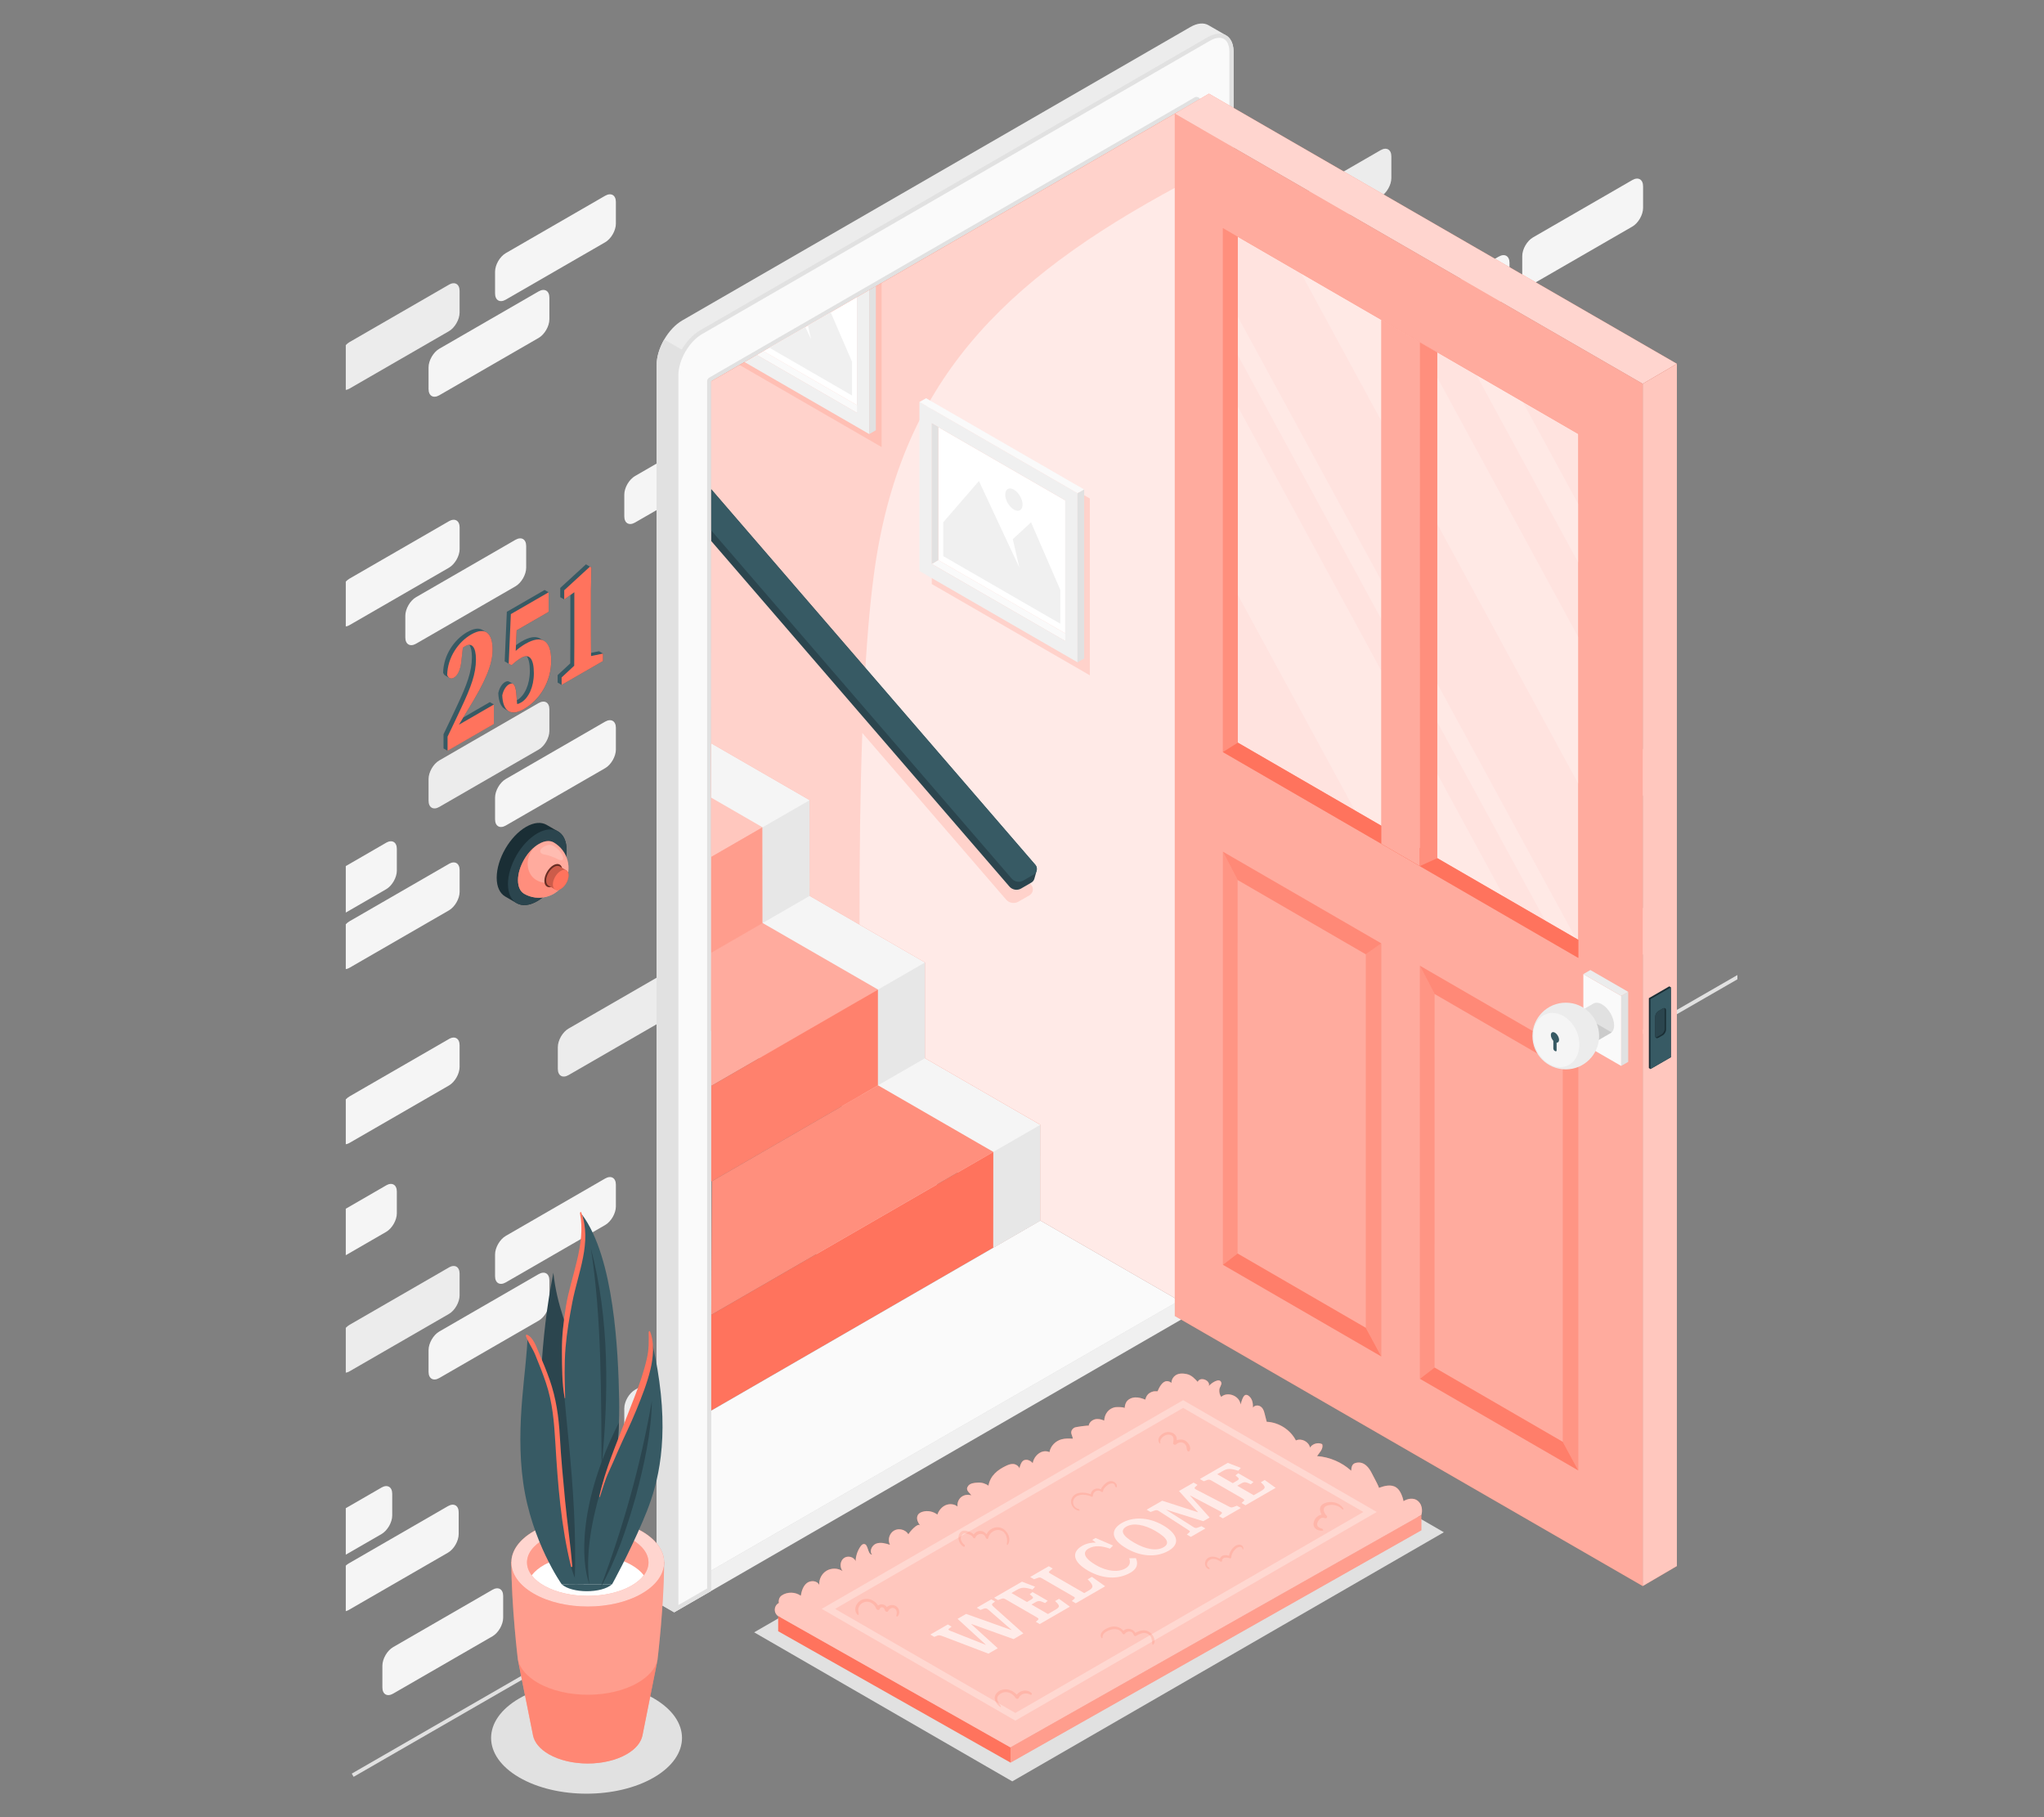
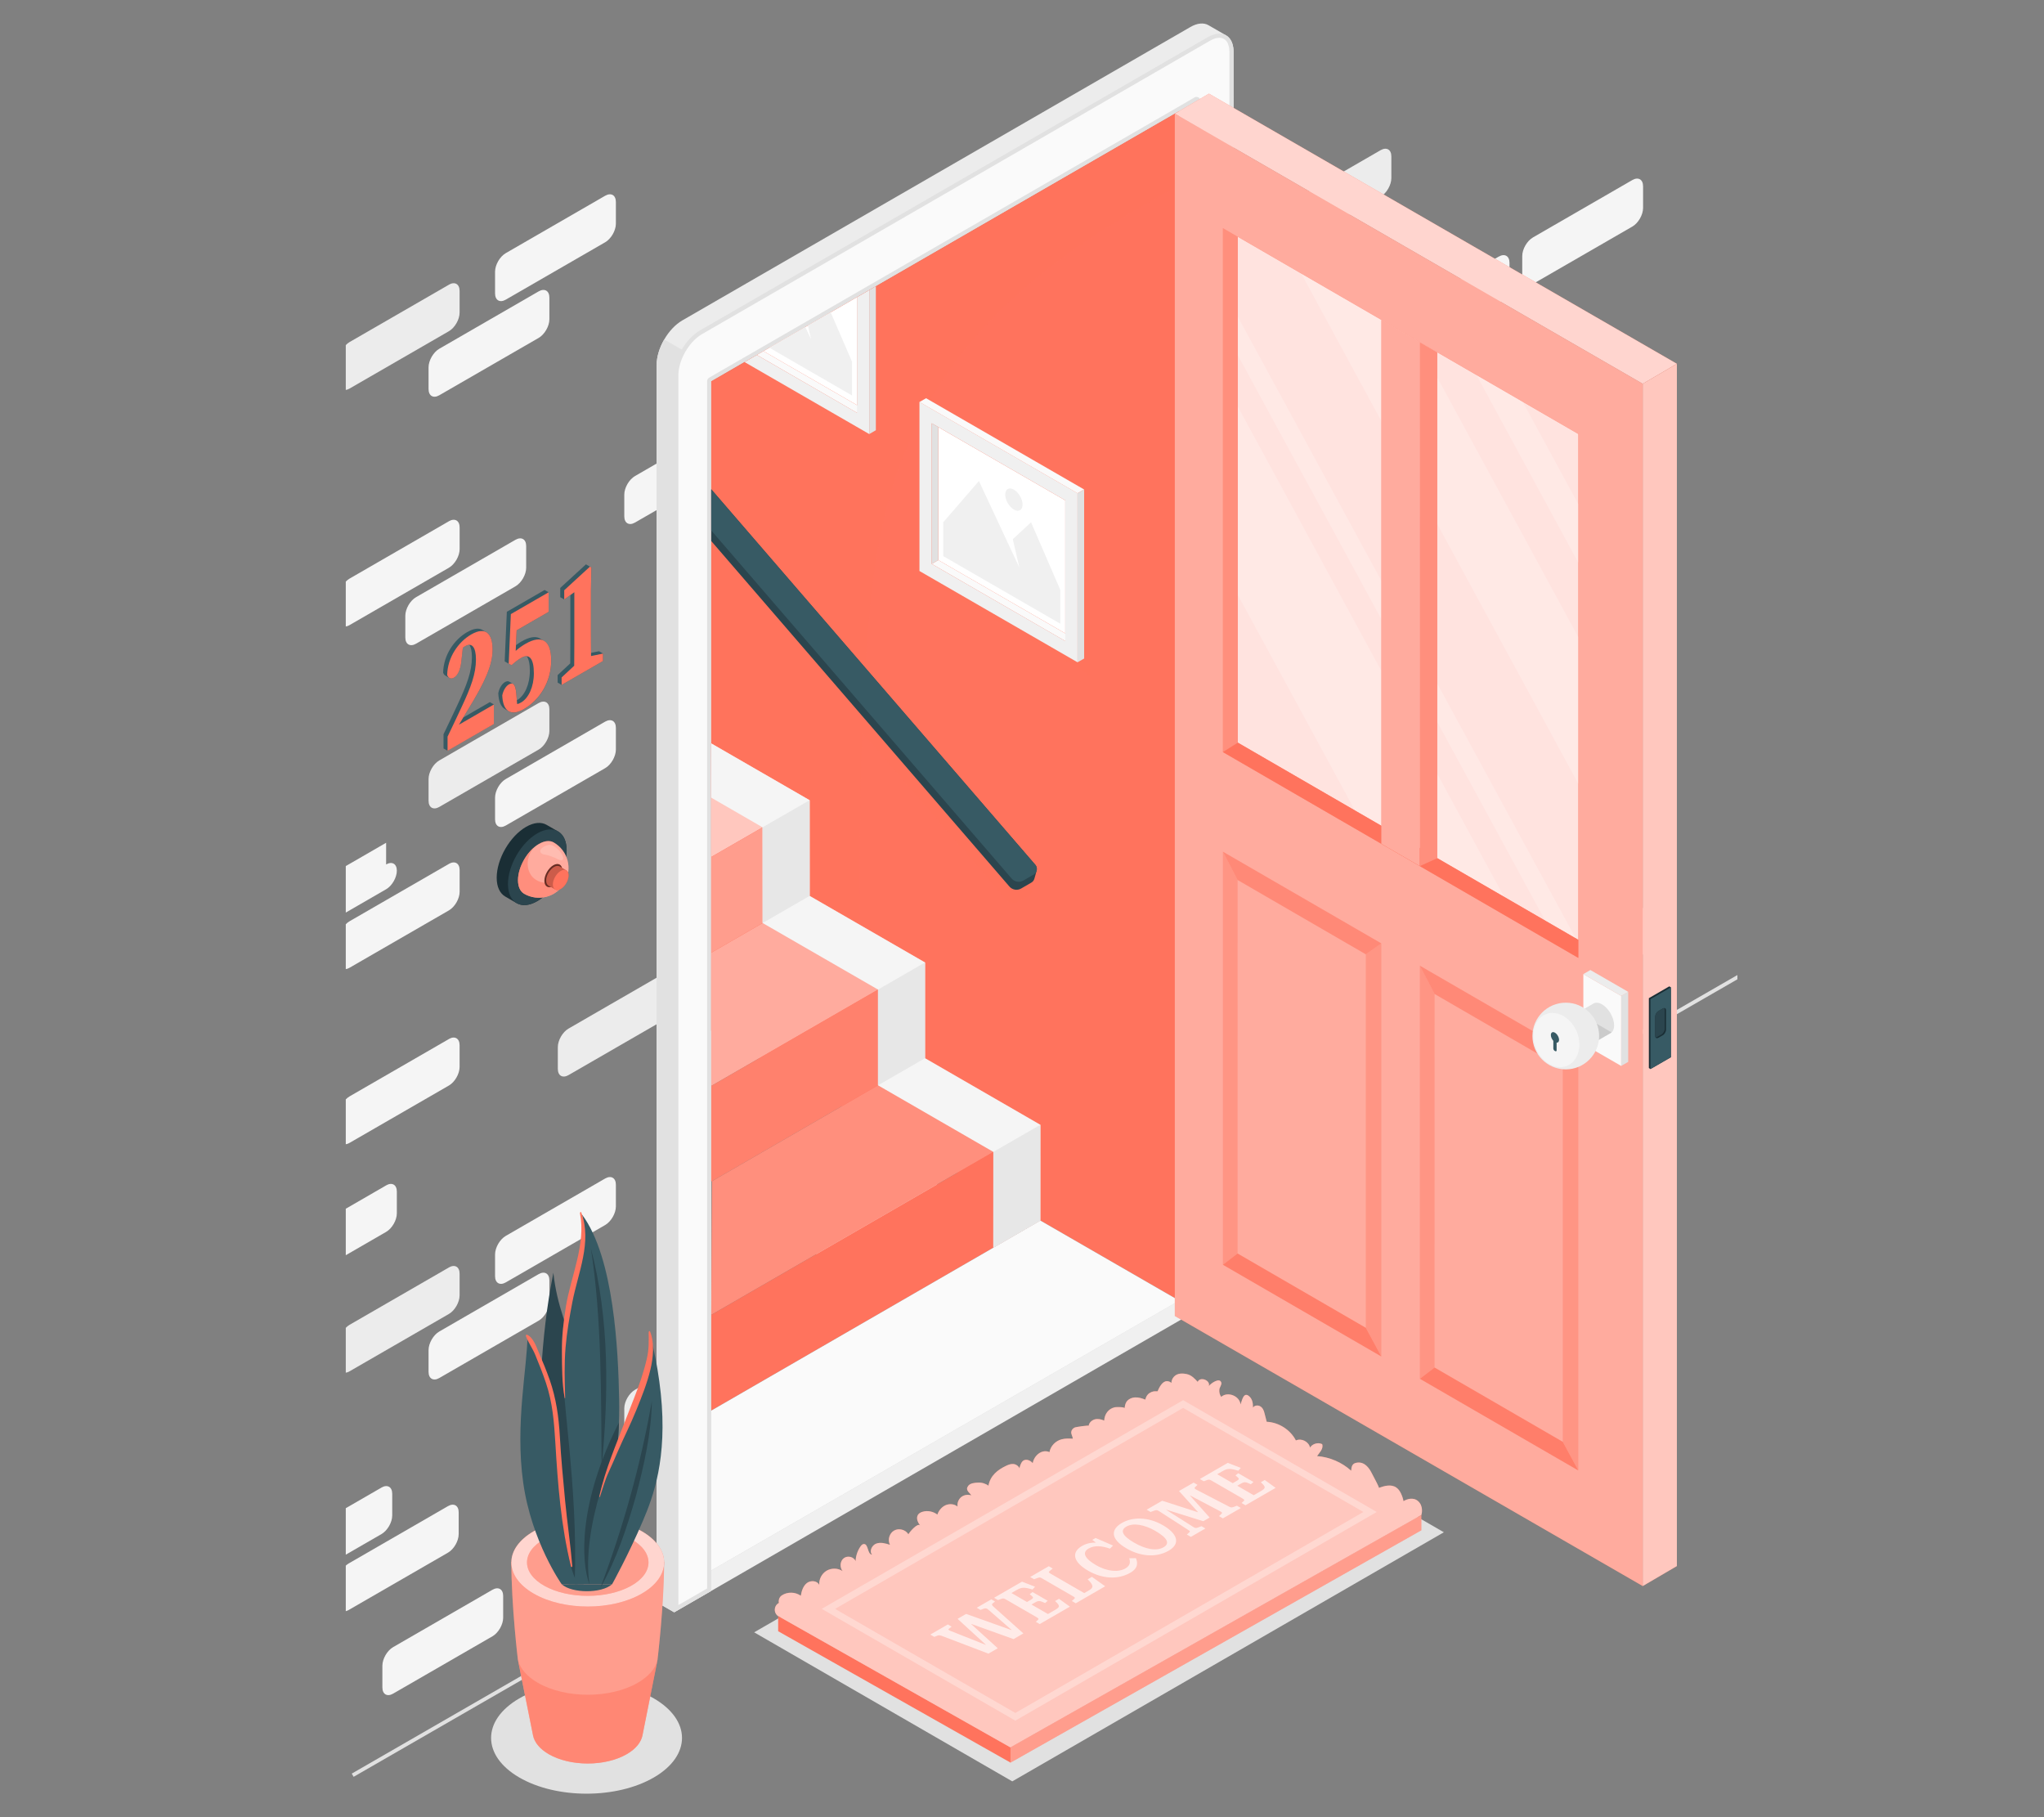
<svg xmlns="http://www.w3.org/2000/svg" id="Layer_2" data-name="Layer 2" viewBox="0 0 540 480">
  <rect x="0" y="0" width="540" height="480" fill="#808080" stroke="none" />
  <defs>
    <style>
      .cls-1, .cls-2, .cls-3, .cls-4, .cls-5, .cls-6, .cls-7, .cls-8, .cls-9, .cls-10, .cls-11, .cls-12, .cls-13, .cls-14, .cls-15, .cls-16, .cls-17, .cls-18, .cls-19, .cls-20, .cls-21, .cls-22, .cls-23, .cls-24, .cls-25, .cls-26, .cls-27, .cls-28 {
        stroke-width: 0px;
      }

      .cls-1, .cls-2, .cls-8, .cls-17, .cls-19, .cls-21, .cls-22, .cls-26, .cls-28 {
        fill: #fff;
      }

      .cls-1, .cls-12 {
        opacity: .4;
      }

      .cls-2 {
        opacity: .85;
      }

      .cls-3, .cls-12, .cls-15, .cls-23, .cls-24, .cls-25 {
        fill: #ff735d;
      }

      .cls-4 {
        fill: #375a64;
      }

      .cls-5 {
        fill: #e1e1e1;
      }

      .cls-6 {
        fill: #ececec;
      }

      .cls-7 {
        fill: #2b454e;
      }

      .cls-29 {
        opacity: .65;
      }

      .cls-8, .cls-23 {
        opacity: .8;
      }

      .cls-9 {
        fill: #f5f5f5;
      }

      .cls-10 {
        fill: #f0f0f0;
      }

      .cls-11 {
        fill: none;
      }

      .cls-13, .cls-25, .cls-26 {
        opacity: .2;
      }

      .cls-14 {
        fill: #1a2e35;
      }

      .cls-15, .cls-18, .cls-19 {
        opacity: .6;
      }

      .cls-16 {
        fill: #e7e7e7;
      }

      .cls-30, .cls-28 {
        opacity: .3;
      }

      .cls-20 {
        fill: #fafafa;
      }

      .cls-21, .cls-27 {
        opacity: .1;
      }

      .cls-22 {
        opacity: .7;
      }

      .cls-24 {
        opacity: .5;
      }
    </style>
  </defs>
  <g id="Layer_2-2" data-name="Layer 2">
    <g>
      <rect class="cls-11" width="540" height="480" />
      <g>
        <g id="Walls">
          <polygon class="cls-5" points="459 257.55 92.93 468.49 93.42 469.34 459 258.68 459 257.55" />
          <g id="Bricks">
            <path class="cls-9" d="m309.62,138.72v5.74c0,1.81,1.27,2.54,2.84,1.64l26.25-15.15c1.57-.9,2.83-3.1,2.83-4.91v-5.74c0-1.81-1.27-2.54-2.83-1.64l-26.25,15.15c-1.57.9-2.84,3.1-2.84,4.91Z" />
            <path class="cls-9" d="m118.59,274.46l-26.25,15.15c-.35.2-.68.48-.99.79v11.85c.31-.04.64-.15.99-.36l26.25-15.15c1.57-.9,2.83-3.1,2.83-4.91v-5.74c0-1.81-1.27-2.54-2.83-1.64Z" />
            <path class="cls-9" d="m118.35,397.84l-26.25,15.15c-.26.15-.51.35-.75.57v12.02c.24-.06.49-.15.75-.3l26.25-15.15c1.57-.9,2.83-3.1,2.83-4.91v-5.74c0-1.81-1.27-2.54-2.83-1.64Z" />
            <path class="cls-6" d="m118.59,334.8l-26.25,15.15c-.35.2-.68.48-.99.79v11.85c.31-.04.64-.15.99-.36l26.25-15.15c1.57-.9,2.83-3.1,2.83-4.91v-5.74c0-1.81-1.27-2.54-2.83-1.64Z" />
            <path class="cls-6" d="m419.27,129.91l-26.24,15.15c-1.57.9-2.83,3.1-2.84,4.91v5.74c0,1.81,1.27,2.54,2.84,1.64l26.25-15.15c1.57-.9,2.84-3.1,2.84-4.91v-5.74c0-1.81-1.27-2.54-2.84-1.64Z" />
            <path class="cls-9" d="m423.14,177.77l-26.24,15.15c-1.57.9-2.83,3.1-2.84,4.91v5.74c0,1.81,1.27,2.54,2.84,1.64l26.25-15.15c1.57-.9,2.84-3.1,2.84-4.91v-5.74c0-1.81-1.27-2.54-2.84-1.64Z" />
            <path class="cls-9" d="m228.16,302.1l-26.24,15.15c-1.57.9-2.84,3.1-2.84,4.91v5.74c0,1.81,1.27,2.54,2.84,1.64l26.24-15.15c1.57-.9,2.83-3.1,2.83-4.91v-5.74c0-1.81-1.27-2.54-2.83-1.64Z" />
            <path class="cls-9" d="m301.52,232.95v5.74c0,1.81,1.27,2.54,2.84,1.64l26.25-15.15c1.57-.9,2.83-3.1,2.83-4.91v-5.74c0-1.81-1.27-2.54-2.83-1.64l-26.25,15.15c-1.57.9-2.84,3.1-2.84,4.91Z" />
-             <path class="cls-9" d="m435.38,197.11l-23.11,13.34c-1.57.9-2.84,3.1-2.84,4.91v5.74c0,1.81,1.27,2.54,2.84,1.64l23.11-13.34v-12.28Z" />
            <path class="cls-9" d="m267.37,209.19v5.74c0,1.81,1.27,2.54,2.84,1.64l26.24-15.15c1.57-.9,2.83-3.1,2.83-4.91v-5.74c0-1.81-1.27-2.54-2.83-1.64l-26.24,15.15c-1.57.9-2.84,3.1-2.84,4.91Z" />
            <path class="cls-9" d="m359.14,122.69l-26.24,15.15c-1.57.9-2.84,3.1-2.84,4.91v5.74c0,1.81,1.27,2.54,2.84,1.64l26.24-15.15c1.57-.9,2.84-3.1,2.84-4.91v-5.74c0-1.81-1.27-2.54-2.84-1.64Z" />
            <path class="cls-9" d="m360.23,163.57l-26.24,15.15c-1.57.9-2.83,3.1-2.83,4.91v5.74c0,1.81,1.27,2.54,2.83,1.64l26.24-15.15c1.57-.9,2.83-3.1,2.83-4.91v-5.74c0-1.81-1.27-2.54-2.83-1.64Z" />
            <path class="cls-9" d="m210.59,236.86l-26.24,15.15c-1.57.9-2.84,3.1-2.84,4.91v5.74c0,1.81,1.27,2.54,2.84,1.64l26.24-15.15c1.57-.9,2.84-3.1,2.84-4.91v-5.74c0-1.81-1.27-2.54-2.84-1.64Z" />
            <path class="cls-9" d="m304.35,300.66l26.25-15.15c1.57-.9,2.83-3.1,2.83-4.91v-5.74c0-1.81-1.27-2.54-2.83-1.64l-26.25,15.15c-1.57.9-2.84,3.1-2.84,4.91v5.74c0,1.81,1.27,2.54,2.84,1.64Z" />
            <path class="cls-9" d="m116.05,364l26.25-15.15c1.57-.9,2.84-3.1,2.84-4.91v-5.74c0-1.81-1.27-2.54-2.84-1.64l-26.24,15.15c-1.57.9-2.84,3.1-2.84,4.91v5.74c0,1.81,1.27,2.54,2.83,1.64Z" />
            <path class="cls-9" d="m410.63,256.61v5.74c0,1.81,1.27,2.54,2.84,1.64l23.11-13.34v-12.28l-23.11,13.34c-1.57.9-2.84,3.1-2.84,4.91Z" />
            <path class="cls-9" d="m199.08,110.97v5.74c0,1.81,1.27,2.54,2.84,1.64l26.24-15.15c1.57-.9,2.83-3.1,2.83-4.91v-5.74c0-1.81-1.27-2.54-2.83-1.64l-26.24,15.15c-1.57.9-2.84,3.1-2.84,4.91Z" />
            <path class="cls-9" d="m118.59,137.69l-26.25,15.15c-.35.2-.68.48-.99.79v11.85c.31-.04.64-.15.99-.36l26.25-15.15c1.57-.9,2.84-3.1,2.84-4.91v-5.74c0-1.81-1.27-2.54-2.84-1.64Z" />
            <path class="cls-9" d="m107.08,162.65v5.74c0,1.81,1.27,2.54,2.84,1.64l26.25-15.15c1.57-.9,2.84-3.1,2.84-4.91v-5.74c0-1.81-1.27-2.54-2.84-1.64l-26.25,15.15c-1.57.9-2.84,3.1-2.84,4.91Z" />
            <path class="cls-9" d="m102.01,313.12l-10.66,6.16v12.28l10.66-6.16c1.57-.9,2.83-3.1,2.83-4.91v-5.74c0-1.81-1.27-2.54-2.83-1.64Z" />
            <path class="cls-9" d="m233.22,135.15v5.74c0,1.81,1.27,2.54,2.84,1.64l26.24-15.15c1.57-.9,2.83-3.1,2.83-4.91v-5.74c0-1.81-1.27-2.54-2.83-1.64l-26.24,15.15c-1.57.9-2.84,3.1-2.84,4.91Z" />
-             <path class="cls-9" d="m102.01,222.61l-10.66,6.16v12.28l10.66-6.16c1.57-.9,2.83-3.1,2.83-4.91v-5.74c0-1.81-1.27-2.54-2.83-1.64Z" />
+             <path class="cls-9" d="m102.01,222.61l-10.66,6.16v12.28l10.66-6.16c1.57-.9,2.83-3.1,2.83-4.91c0-1.81-1.27-2.54-2.83-1.64Z" />
            <path class="cls-6" d="m142.3,185.71l-26.24,15.15c-1.57.9-2.84,3.1-2.84,4.91v5.74c0,1.81,1.27,2.54,2.83,1.64l26.25-15.15c1.57-.9,2.84-3.1,2.84-4.91v-5.74c0-1.81-1.27-2.54-2.84-1.64Z" />
            <path class="cls-9" d="m130.1,419.93l-26.24,15.15c-1.57.9-2.84,3.1-2.84,4.91v5.74c0,1.81,1.27,2.54,2.83,1.64l26.25-15.15c1.57-.9,2.83-3.1,2.83-4.91v-5.74c0-1.81-1.27-2.54-2.83-1.64Z" />
            <path class="cls-9" d="m210.59,116.18l-26.24,15.15c-1.57.9-2.84,3.1-2.84,4.91v5.74c0,1.81,1.27,2.54,2.84,1.64l26.24-15.15c1.57-.9,2.84-3.1,2.84-4.91v-5.74c0-1.81-1.27-2.54-2.84-1.64Z" />
            <path class="cls-9" d="m210.59,206.69l-26.24,15.15c-1.57.9-2.84,3.1-2.84,4.91v5.74c0,1.81,1.27,2.54,2.84,1.64l26.24-15.15c1.57-.9,2.84-3.1,2.84-4.91v-5.74c0-1.81-1.27-2.54-2.84-1.64Z" />
            <path class="cls-9" d="m244.73,140.36l-26.24,15.15c-1.57.9-2.84,3.1-2.84,4.91v5.74c0,1.81,1.27,2.54,2.83,1.64l26.25-15.15c1.57-.9,2.84-3.1,2.84-4.91v-5.74c0-1.81-1.27-2.54-2.84-1.64Z" />
            <path class="cls-9" d="m130.79,331.36v5.74c0,1.81,1.27,2.54,2.83,1.64l26.25-15.15c1.57-.9,2.84-3.1,2.84-4.91v-5.74c0-1.81-1.27-2.54-2.84-1.64l-26.24,15.15c-1.57.9-2.84,3.1-2.84,4.91Z" />
            <path class="cls-6" d="m118.59,75.21l-26.25,15.15c-.35.2-.68.48-.99.79v11.85c.31-.04.64-.15.99-.36l26.25-15.15c1.57-.9,2.83-3.1,2.83-4.91v-5.74c0-1.81-1.27-2.54-2.83-1.64Z" />
            <path class="cls-9" d="m116.05,104.41l26.25-15.15c1.57-.9,2.84-3.1,2.84-4.91v-5.74c0-1.81-1.27-2.54-2.84-1.64l-26.24,15.15c-1.57.9-2.84,3.1-2.84,4.91v5.74c0,1.81,1.27,2.54,2.83,1.64Z" />
            <path class="cls-9" d="m130.79,71.77v5.74c0,1.81,1.27,2.54,2.83,1.64l26.25-15.15c1.57-.9,2.84-3.1,2.84-4.91v-5.74c0-1.81-1.27-2.54-2.84-1.64l-26.24,15.15c-1.57.9-2.84,3.1-2.84,4.91Z" />
            <path class="cls-6" d="m194.01,351.95l-26.24,15.15c-1.57.9-2.84,3.1-2.84,4.91v5.74c0,1.81,1.27,2.54,2.83,1.64l26.25-15.15c1.57-.9,2.84-3.1,2.84-4.91v-5.74c0-1.81-1.27-2.54-2.84-1.64Z" />
            <path class="cls-9" d="m233.22,272.31v5.74c0,1.81,1.27,2.54,2.84,1.64l26.24-15.15c1.57-.9,2.83-3.1,2.83-4.91v-5.74c0-1.81-1.27-2.54-2.83-1.64l-26.24,15.15c-1.57.9-2.84,3.1-2.84,4.91Z" />
            <path class="cls-6" d="m319.8,238.62v5.74c0,1.81,1.27,2.54,2.83,1.64l26.24-15.15c1.57-.9,2.84-3.1,2.84-4.91v-5.74c0-1.81-1.27-2.54-2.84-1.64l-26.24,15.15c-1.57.9-2.83,3.1-2.83,4.91Z" />
            <path class="cls-6" d="m335.66,59.73v5.74c0,1.81,1.27,2.54,2.84,1.64l26.24-15.15c1.57-.9,2.84-3.1,2.84-4.91v-5.74c0-1.81-1.27-2.54-2.84-1.64l-26.24,15.15c-1.57.9-2.84,3.1-2.84,4.91Z" />
            <path class="cls-9" d="m406.77,125.4v5.74c0,1.81,1.27,2.54,2.84,1.64l23.11-13.34v-12.28s-23.11,13.34-23.11,13.34c-1.57.9-2.84,3.1-2.84,4.91Z" />
            <path class="cls-9" d="m407.21,222.35v-5.74c0-1.81-1.27-2.54-2.83-1.64l-26.24,15.15c-1.57.9-2.84,3.1-2.84,4.91v5.74c0,1.81,1.27,2.54,2.84,1.64l26.25-15.15c1.57-.9,2.83-3.1,2.83-4.91Z" />
            <path class="cls-9" d="m313.03,194.72l-26.24,15.15c-1.57.9-2.84,3.1-2.84,4.91v5.74c0,1.81,1.27,2.54,2.84,1.64l26.24-15.15c1.57-.9,2.84-3.1,2.84-4.91v-5.74c0-1.81-1.27-2.54-2.84-1.64Z" />
            <path class="cls-9" d="m247.57,315.06v-5.74c0-1.81-1.27-2.54-2.84-1.64l-26.24,15.15c-1.57.9-2.84,3.1-2.84,4.91v5.74c0,1.81,1.27,2.54,2.83,1.64l26.25-15.15c1.57-.9,2.84-3.1,2.84-4.91Z" />
            <path class="cls-9" d="m164.93,130.65v5.74c0,1.81,1.27,2.54,2.83,1.64l26.25-15.15c1.57-.9,2.84-3.1,2.84-4.91v-5.74c0-1.81-1.27-2.54-2.84-1.64l-26.24,15.15c-1.57.9-2.84,3.1-2.84,4.91Z" />
            <path class="cls-9" d="m118.59,228.2l-26.25,15.15c-.35.2-.68.48-.99.79v11.85c.31-.04.64-.15.99-.36l26.25-15.15c1.57-.9,2.84-3.1,2.84-4.91v-5.74c0-1.81-1.27-2.54-2.84-1.64Z" />
            <path class="cls-9" d="m423.14,261.37l-26.24,15.15c-1.57.9-2.84,3.1-2.84,4.91v5.74c0,1.81,1.27,2.54,2.84,1.64l26.25-15.15c1.57-.9,2.84-3.1,2.84-4.91v-5.74c0-1.81-1.27-2.54-2.84-1.64Z" />
            <path class="cls-9" d="m278.88,120.67l-26.24,15.15c-1.57.9-2.84,3.1-2.84,4.91v5.74c0,1.81,1.27,2.54,2.84,1.64l26.24-15.15c1.57-.9,2.84-3.1,2.84-4.91v-5.74c0-1.81-1.27-2.54-2.84-1.64Z" />
            <path class="cls-9" d="m431.24,47.56l-26.24,15.15c-1.57.9-2.84,3.1-2.84,4.91v5.74c0,1.81,1.27,2.54,2.83,1.64l26.25-15.15c1.57-.9,2.84-3.1,2.84-4.91v-5.74c0-1.81-1.27-2.54-2.84-1.64Z" />
            <path class="cls-9" d="m395.95,67.78l-26.24,15.15c-1.57.9-2.83,3.1-2.84,4.91v5.74c0,1.81,1.27,2.54,2.84,1.64l26.25-15.15c1.57-.9,2.83-3.1,2.83-4.91v-5.74c0-1.81-1.27-2.54-2.83-1.64Z" />
            <path class="cls-6" d="m150.2,283.98l26.25-15.15c1.57-.9,2.84-3.1,2.84-4.91v-5.74c0-1.81-1.27-2.54-2.84-1.64l-26.24,15.15c-1.57.9-2.84,3.1-2.84,4.91v5.74c0,1.81,1.27,2.54,2.83,1.64Z" />
            <path class="cls-9" d="m281.72,355.72v-5.74c0-1.81-1.27-2.54-2.84-1.64l-26.24,15.15c-1.57.9-2.84,3.1-2.84,4.91v5.74c0,1.81,1.27,2.54,2.84,1.64l26.24-15.15c1.57-.9,2.84-3.1,2.84-4.91Z" />
            <path class="cls-6" d="m395.7,247.32l26.25-15.15c1.57-.9,2.83-3.1,2.83-4.91v-5.74c0-1.81-1.27-2.54-2.83-1.64l-26.24,15.15c-1.57.9-2.84,3.1-2.84,4.91v5.74c0,1.81,1.27,2.54,2.84,1.64Z" />
            <path class="cls-9" d="m315.86,275.7v-5.74c0-1.81-1.27-2.54-2.84-1.64l-26.24,15.15c-1.57.9-2.84,3.1-2.84,4.91v5.74c0,1.81,1.27,2.54,2.84,1.64l26.24-15.15c1.57-.9,2.84-3.1,2.84-4.91Z" />
            <path class="cls-9" d="m100.78,392.94l-9.43,5.44v12.28l9.43-5.44c1.57-.9,2.84-3.1,2.84-4.91v-5.74c0-1.81-1.27-2.54-2.84-1.64Z" />
            <path class="cls-9" d="m130.79,210.68v5.74c0,1.81,1.27,2.54,2.83,1.64l26.25-15.15c1.57-.9,2.84-3.1,2.84-4.91v-5.74c0-1.81-1.27-2.54-2.84-1.64l-26.24,15.15c-1.57.9-2.84,3.1-2.84,4.91Z" />
          </g>
        </g>
        <g id="Number">
          <path class="cls-4" d="m122.37,189.55c.43-.71.85-1.4,1.25-2.06,4.53-7.36,6.52-11.83,6.52-15.9,0-2.17-.48-3.8-1.52-4.51-.22-.15-1.06-.62-1.25-.73-.92-.51-2.22-.37-3.97.63-3.38,1.95-6.24,6.04-6.33,10.71.14.38.36.65.62.79.17.09.88.52,1.07.62.32.17.72.15,1.14-.1.84-.49,1.74-1.68,2.02-4.73l.35-3.19c.22-.17.46-.31.68-.44.38-.22.73-.31,1.04-.31.43.62.68,1.69.68,3.21,0,3.82-1.31,7.31-3.9,12.83-1.09,2.35-2.35,4.97-3.6,7.58v3.74l1.06.61,12.24-7.07v-5.16l-1.06-.61-7.06,4.08Zm35.89-17.53l-2.11.43c-.02-1.59-.02-3.17-.02-4.74v-11.8l.11-6.03-.38-.2-1.06-.61-6.79,6.23v2.44l1.06.61,1.61-1.16v12.44c0,1.85,0,3.74-.03,5.6l-3.33,3.1v1.97l1.06.61,10.94-6.31v-1.97l-1.06-.61Zm-15.72-3.45c-1.15-.57-2.75-.29-4.71.84-.52.3-1.02.64-1.52,1.01l.18-3.92,8.45-4.88v-5.17l-1.06-.61-9.98,5.76-.57,13.1,1.06.61.76.4c.9-.81,1.69-1.44,2.59-1.96.53-.3,1-.44,1.41-.41.53.7.83,1.98.83,3.85,0,3.61-1.39,6.6-3.38,7.75-.02.01-.03.02-.05.03l-.14-1.75c-.14-1.57-.44-2.38-.93-2.6-.16-.07-.87-.55-1.08-.63-.28-.11-.61-.04-1.01.19-.74.43-1.45,1.46-1.75,2.9.08,2.14.67,3.58,1.7,4.19.18.11.92.54,1.11.65.96.54,2.29.38,3.95-.58,4.12-2.38,7.23-7.11,7.23-12.86,0-2.64-.61-4.32-1.72-5.08-.22-.15-1.13-.69-1.37-.81Z" />
          <path class="cls-3" d="m123.62,187.49c4.53-7.36,6.52-11.83,6.52-15.9s-1.72-6.27-5.67-3.99c-3.38,1.95-6.24,6.04-6.33,10.71.33.86,1.01,1.14,1.77.7.84-.49,1.74-1.68,2.02-4.73l.35-3.19c.22-.17.46-.31.68-.44,1.69-.98,2.78.28,2.78,3.52,0,3.82-1.31,7.31-3.9,12.83-1.09,2.35-2.35,4.97-3.6,7.58v3.74l12.24-7.07v-5.16l-9.24,5.34c.82-1.4,1.64-2.71,2.37-3.93Zm15.27-17.47c-.93.54-1.8,1.16-2.65,1.91l.25-5.43,8.45-4.88v-5.17l-9.98,5.76-.57,13.1.76.4c.9-.81,1.69-1.44,2.59-1.96,2.07-1.2,3.3.19,3.3,4.06,0,3.61-1.39,6.6-3.38,7.75-.41.24-.71.37-1.04.39l-.22-2.73c-.22-2.48-.85-3.08-1.96-2.44-.74.43-1.45,1.46-1.75,2.9.16,4.15,2.21,5.65,5.7,3.64,4.12-2.38,7.23-7.11,7.23-12.86,0-5.42-2.56-6.83-6.73-4.43Zm17.26,3.26c-.03-1.87-.03-3.72-.03-5.57v-11.8l.11-6.03-.38-.2-6.79,6.23v2.44l2.67-1.92v13.82c0,1.85,0,3.74-.03,5.6l-3.33,3.1v1.97l10.94-6.31v-1.97l-3.16.65Z" />
        </g>
        <g id="Ring_Bell" data-name="Ring Bell">
          <g>
            <path class="cls-14" d="m131.22,231.85c0-4.95,3.48-10.97,7.76-13.44,2.12-1.22,4.02-1.33,5.41-.54.52.29,2.53,1.46,3.04,1.75,1.4.8,2.27,2.51,2.27,4.98,0,4.95-3.48,10.97-7.76,13.44-2.12,1.23-4.03,1.33-5.42.54-.51-.29-2.53-1.46-3.04-1.76-1.39-.81-2.26-2.51-2.26-4.97Z" />
            <path class="cls-7" d="m141.94,238.01c-4.27,2.47-7.74.47-7.74-4.47s3.46-10.93,7.74-13.4c4.27-2.47,7.74-.47,7.74,4.47s-3.46,10.93-7.74,13.4Z" />
          </g>
          <path id="Sphere_1_2" data-name="Sphere 1/2" class="cls-3" d="m138.47,236.08c-1-.58-1.62-1.82-1.62-3.58,0-3.53,2.48-7.82,5.53-9.58,1.53-.88,2.91-.97,3.91-.39,3.74,2.16,5.03,6.95,2.86,10.69-2.16,3.74-6.95,5.03-10.69,2.86Z" />
          <path id="Sphere_1_2-2" data-name="Sphere 1/2" class="cls-1" d="m138.47,236.08c-1-.58-1.62-1.82-1.62-3.58,0-3.53,2.48-7.82,5.53-9.58,1.53-.88,2.91-.97,3.91-.39,3.74,2.16,5.03,6.95,2.86,10.69-2.16,3.74-6.95,5.03-10.69,2.86Z" />
          <path class="cls-24" d="m149.88,231.11c-1,1.16-3.1,1.89-4.58,2.06-1.7.2-3.55-.3-4.68-1.59-.76-.86-1.15-2-1.21-3.15-.09-1.77.59-3.26,1.61-4.53-2.39,2.09-4.17,5.6-4.17,8.58,0,1.77.62,3,1.62,3.58,3.74,2.16,8.53.88,10.69-2.86.41-.72.67-1.48.83-2.25-.04.05-.07.11-.11.15Z" />
          <path class="cls-26" d="m143.29,225.57s.03.01.05.02c.27.11.57.15.86.2.86.16,1.65.49,2.46.82.49.2,1.03.58,1.56.61.58.04.63-.42.51-.86-.24-.89-.86-1.62-1.54-2.21-.67-.58-1.5-1.16-2.43-.93-.54.13-1.09.38-1.52.74-.26.21-.51.54-.52.89,0,.34.3.58.59.71Z" />
          <g>
            <path class="cls-3" d="m146.19,234.03c-1.31.76-2.37.14-2.37-1.37s1.06-3.35,2.37-4.11c1.31-.76,2.37-.14,2.37,1.37s-1.06,3.35-2.37,4.11Z" />
            <path class="cls-18" d="m146.19,234.03c-1.31.76-2.37.14-2.37-1.37s1.06-3.35,2.37-4.11c1.31-.76,2.37-.14,2.37,1.37s-1.06,3.35-2.37,4.11Z" />
            <path class="cls-3" d="m144.3,232.61c0-1.32.93-2.93,2.08-3.6.57-.33,1.07-.36,1.45-.15.14.08,1.64.95,1.78,1.03.37.21.61.67.61,1.33,0,1.32-.93,2.93-2.08,3.6-.57.33-1.08.36-1.45.14-.14-.08-1.64-.95-1.78-1.03-.37-.22-.6-.67-.6-1.33Z" />
            <path class="cls-13" d="m144.3,232.61c0-1.32.93-2.93,2.08-3.6.57-.33,1.07-.36,1.45-.15.14.08,1.64.95,1.78,1.03.37.21.61.67.61,1.33,0,1.32-.93,2.93-2.08,3.6-.57.33-1.08.36-1.45.14-.14-.08-1.64-.95-1.78-1.03-.37-.22-.6-.67-.6-1.33Z" />
            <path class="cls-3" d="m148.13,234.82c-1.14.66-2.07.12-2.07-1.19s.93-2.92,2.07-3.58c1.14-.66,2.07-.13,2.07,1.19s-.93,2.92-2.07,3.58Z" />
          </g>
        </g>
        <path id="Shadow" class="cls-5" d="m172.79,448.66c9.85,5.75,9.85,15.07,0,20.82-9.85,5.75-25.81,5.75-35.66,0-9.85-5.75-9.85-15.07,0-20.82,9.85-5.75,25.81-5.75,35.66,0Z" />
        <g id="Shadow-2" data-name="Shadow">
          <path class="cls-5" d="m313.26,365.37l-114.02,65.8,68.19,39.37,114.02-65.8-68.19-39.37h0Z" />
        </g>
        <g id="Door">
          <g id="Door-2" data-name="Door">
            <g>
              <path class="cls-6" d="m325.9,13.73v326.83h-.01s-9.79,5.65-9.79,5.65l-4.6-2.68h0V29.36s-123.61,71.35-123.61,71.35v319.52l-9.79,5.65-4.63-2.67V96.38c.01-4.33,3.05-9.58,6.78-11.74L314.48,7.14c1.87-1.09,3.57-1.19,4.79-.48,1.23.7,3.39,1.97,4.61,2.66.15.08.28.18.42.28,1.21.98,1.59,2.6,1.6,4.12Z" />
              <path class="cls-5" d="m191.25,98.78l-3.35,1.94v319.52l-9.79,5.65-4.63-2.67V96.38c.01-2.17.77-4.58,2-6.7l4.63,2.67,11.13,6.43Z" />
              <g>
                <path class="cls-20" d="m178.66,99.06c0-2.01.69-4.29,1.93-6.44,1.23-2.12,2.86-3.83,4.57-4.83L319.39,10.29c.96-.56,1.91-.85,2.75-.85.55,0,1.05.12,1.48.37.13.07.24.15.35.24.89.72,1.21,1.85,1.31,2.68.04.32.06.66.06,1.02v326.53l-8.69,5.01V26.7c0-.2-.11-.38-.28-.48-.08-.05-.18-.07-.27-.07s-.19.03-.28.07l-4.59,2.66-123.62,71.35c-.17.1-.27.28-.27.47v319.2l-8.69,5.01V99.06Z" />
                <path class="cls-5" d="m322.14,9.99h0c.45,0,.86.1,1.23.31.07.04.17.11.25.17.75.61,1.02,1.6,1.12,2.33.04.29.06.61.06.94v326.21l-7.59,4.38V26.7c0-.39-.21-.75-.55-.95-.17-.1-.36-.15-.55-.15s-.38.05-.55.15l-4.58,2.66-120.27,69.41-3.35,1.94c-.34.2-.55.56-.55.95v318.88l-7.59,4.38V99.06c0-1.88.68-4.13,1.85-6.16,1.19-2.04,2.74-3.68,4.37-4.63L319.66,10.76c.88-.51,1.73-.78,2.47-.78m0-1.1c-.91,0-1.94.3-3.02.92l-134.23,77.5c-1.85,1.08-3.53,2.91-4.77,5.03-1.23,2.13-2,4.54-2,6.72v326.81l9.79-5.64V100.71l3.35-1.94,120.27-69.41,4.59-2.66v319.52l9.79-5.64V13.73c0-.39-.02-.75-.07-1.09-.15-1.16-.6-2.3-1.52-3.04-.14-.1-.27-.2-.42-.28-.51-.29-1.1-.44-1.75-.44h0Z" />
              </g>
              <polygon class="cls-5" points="311.51 343.54 311.52 29.36 316.1 26.7 316.1 346.22 311.51 343.54" />
            </g>
            <polygon class="cls-10" points="316.1 346.22 187.9 420.23 187.89 414.81 311.51 343.54 316.1 346.22" />
            <polygon class="cls-3" points="311.51 343.54 187.89 272.26 187.9 100.71 311.52 29.36 311.51 343.54" />
-             <polygon class="cls-2" points="311.51 343.54 187.89 272.26 187.9 100.71 311.52 29.36 311.51 343.54" />
            <path class="cls-25" d="m311.52,49v-19.64l-123.62,71.35v171.55l39.87,23c-.76-33.36-1.08-70.7.04-101.66l37.98,44.01c.82.95,2.2,1.18,3.29.55l2.89-1.67c.98-.57,1.21-1.89.47-2.75l-44.15-51.15c.59-11.87,1.45-22.47,2.62-31.12,6.83-50.35,33.71-77.29,80.61-102.47Z" />
          </g>
          <g id="Stairs">
            <g>
              <polygon class="cls-3" points="188.08 312.02 187.9 347.31 274.85 297.11 244.37 279.52 188.08 312.02" />
              <polygon class="cls-26" points="188.08 312.02 187.9 347.31 274.85 297.11 244.37 279.52 188.08 312.02" />
              <polygon class="cls-3" points="274.85 297.11 274.84 322.4 187.9 372.6 187.9 347.31 274.85 297.11" />
              <polygon class="cls-20" points="311.51 343.54 274.85 322.4 187.91 372.6 187.9 414.81 311.51 343.54" />
              <polygon class="cls-3" points="244.38 254.25 187.9 286.84 187.9 251.66 213.9 236.65 244.36 254.23 244.38 254.25" />
              <polygon class="cls-1" points="244.38 254.25 187.9 286.84 187.9 251.66 213.9 236.65 244.36 254.23 244.38 254.25" />
              <polygon class="cls-3" points="244.38 254.23 244.38 279.52 187.9 312.12 187.9 286.84 244.36 254.23 244.38 254.23" />
              <polygon class="cls-21" points="244.38 254.23 244.38 279.52 187.9 312.12 187.9 286.84 244.36 254.23 244.38 254.23" />
              <polygon class="cls-3" points="213.9 211.38 187.9 226.37 187.9 196.37 213.89 211.37 213.9 211.38" />
              <polygon class="cls-19" points="213.9 211.38 187.9 226.37 187.9 196.37 213.89 211.37 213.9 211.38" />
              <polygon class="cls-3" points="187.9 226.39 187.9 251.66 213.9 236.65 213.9 211.38 213.9 211.37 213.89 211.37 187.9 226.37 187.9 226.39" />
              <polygon class="cls-28" points="187.9 226.39 187.9 251.66 213.9 236.65 213.9 211.38 213.9 211.37 213.89 211.37 187.9 226.37 187.9 226.39" />
            </g>
            <g>
              <polygon class="cls-9" points="244.38 279.52 244.38 254.23 213.9 236.65 213.89 211.37 187.9 196.37 187.89 210.69 201.46 218.53 201.48 243.81 231.96 261.39 231.96 286.68 262.43 304.27 262.42 329.56 274.84 322.4 274.85 297.11 244.38 279.52" />
              <polygon class="cls-16" points="262.43 304.27 274.85 297.11 274.84 322.4 262.42 329.56 262.43 304.27" />
              <polygon class="cls-16" points="231.96 261.39 244.38 254.23 244.38 279.52 231.96 286.68 231.96 261.39" />
              <polygon class="cls-16" points="213.9 236.65 201.48 243.81 201.46 218.53 213.89 211.37 213.9 236.65" />
            </g>
          </g>
          <g id="Handle">
            <path class="cls-7" d="m273.51,228.42l-85.61-99.18v2.8s0,10.87,0,10.87l78.78,91.27c.77.89,2.07,1.11,3.09.52l2.72-1.58c.4-.23.66-.6.78-1.01h0s.6-2.13.6-2.13h0c.14-.53.04-1.11-.35-1.56Z" />
            <path class="cls-4" d="m187.9,129.24v10.87s79.37,91.96,79.37,91.96c.77.89,2.07,1.11,3.09.52l2.72-1.58c.92-.53,1.13-1.78.44-2.58l-85.61-99.18Z" />
          </g>
          <g id="Picture">
            <g id="Frame">
              <path class="cls-25" d="m246.16,154.27l41.76,24.11v-46.71l-41.76-24.11v46.71Z" />
              <polygon class="cls-20" points="283.15 168.3 281.43 169.33 246.16 148.96 247.88 147.94 283.15 168.3" />
              <polygon class="cls-17" points="247.88 147.94 281.43 167.3 281.43 132.17 247.88 112.81 247.88 147.94" />
              <path class="cls-10" d="m242.91,150.83l41.76,24.11v-44.65l-41.76-24.11v44.65Zm3.24-39.03l35.27,20.36v37.16s-35.27-20.36-35.27-20.36v-37.16Z" />
              <polygon class="cls-5" points="246.16 148.96 247.88 147.94 247.88 112.81 246.16 111.8 246.16 148.96" />
              <polygon class="cls-20" points="242.91 106.19 244.66 105.19 286.42 129.3 284.67 130.3 242.91 106.19" />
              <polygon class="cls-5" points="286.42 129.3 284.67 130.3 284.67 174.94 286.42 173.95 286.42 129.3" />
            </g>
            <g id="Land">
              <polygon class="cls-10" points="249.19 146.89 280.12 164.75 280.12 155.82 272.39 137.96 267.57 142.42 269.3 149.91 258.62 127.06 249.19 137.96 249.19 146.89" />
              <path class="cls-10" d="m267.86,129.33c1.26.73,2.29,2.5,2.29,3.96,0,1.46-1.02,2.05-2.29,1.32-1.26-.73-2.29-2.5-2.29-3.96s1.02-2.05,2.29-1.32Z" />
            </g>
          </g>
          <g id="Picture-2" data-name="Picture">
            <g id="Frame-2" data-name="Frame">
              <path class="cls-25" d="m229.65,76.62v35.85s-31.06-17.94-31.06-17.94l-3.23,1.87,37.55,21.69v-43.35l-3.25,1.88Z" />
              <polygon class="cls-20" points="228.13 108.01 226.41 109.04 199.95 93.75 201.69 92.75 228.13 108.01" />
              <polygon class="cls-17" points="226.41 78.49 226.41 107.01 201.69 92.75 226.41 78.49" />
              <path class="cls-10" d="m226.41,78.49v30.55l-26.46-15.28-3.25,1.88,32.95,19.02v-38.03l-3.24,1.87Z" />
              <polygon class="cls-5" points="231.39 75.61 231.39 113.65 229.65 114.65 229.65 76.62 231.39 75.61" />
            </g>
            <g id="Land-2" data-name="Land">
              <polygon class="cls-10" points="225.09 95.53 225.09 104.46 203.25 91.84 212.75 86.36 214.28 89.62 213.44 85.98 219.46 82.5 225.09 95.53" />
            </g>
          </g>
        </g>
        <g id="Door-3" data-name="Door">
          <g>
            <polygon class="cls-3" points="433.99 101.37 433.99 418.95 310.37 347.61 310.37 30.02 433.99 101.37" />
            <polygon class="cls-1" points="433.99 101.37 433.99 418.95 310.37 347.61 310.37 30.02 433.99 101.37" />
            <g>
              <polygon class="cls-3" points="443.01 413.67 433.99 418.95 433.99 101.37 443.01 96.09 443.01 413.67" />
              <polygon class="cls-19" points="443.01 413.67 433.99 418.95 433.99 101.37 443.01 96.09 443.01 413.67" />
              <polygon class="cls-3" points="319.39 24.74 443.01 96.09 433.99 101.37 310.37 30.02 319.39 24.74" />
              <polygon class="cls-22" points="319.39 24.74 443.01 96.09 433.99 101.37 310.37 30.02 319.39 24.74" />
            </g>
          </g>
          <g>
            <polygon class="cls-3" points="323.07 60.26 323.07 198.65 416.97 253.02 416.97 114.64 327.02 62.55 323.07 60.26" />
            <polygon class="cls-26" points="323.07 60.26 323.07 198.65 416.97 253.02 416.97 114.64 327.02 62.55 323.07 60.26" />
            <polygon class="cls-3" points="327.02 62.55 327.02 196.17 416.97 248.25 416.97 114.64 327.02 62.55" />
            <polygon class="cls-8" points="327.02 62.55 327.02 196.17 416.97 248.25 416.97 114.64 327.02 62.55" />
            <path class="cls-26" d="m390.07,99.08l26.9,49.53v-15.45l-14.67-27-12.24-7.08Zm-46.26-26.76l73.16,134.7v-38.73l-42.5-78.24-30.67-17.74Zm53.55,164.57l-70.34-129.49v49.73l30.94,56.96,39.4,22.81Zm-70.34-153.26v10.19l81.21,149.37,8.07,4.68-89.29-164.23Z" />
            <polygon class="cls-3" points="327.02 196.17 323.07 198.65 416.97 253.02 416.97 248.25 327.02 196.17" />
          </g>
          <g>
            <g>
              <polygon class="cls-3" points="364.93 84.51 375.11 90.4 375.11 228.77 364.93 222.89 364.93 84.51" />
              <polygon class="cls-1" points="364.93 84.51 375.11 90.4 375.11 228.77 364.93 222.89 364.93 84.51" />
            </g>
            <g>
              <polygon class="cls-3" points="379.72 93.08 375.1 90.4 375.11 228.77 379.72 226.68 379.72 93.08" />
              <polygon class="cls-26" points="379.72 93.08 375.1 90.4 375.11 228.77 379.72 226.68 379.72 93.08" />
            </g>
          </g>
          <g>
            <polygon class="cls-12" points="323.07 334.08 326.95 331.1 326.96 232.45 323.07 224.96 323.07 334.08" />
            <polygon class="cls-12" points="364.93 249.19 364.93 358.31 360.83 350.73 360.83 252.08 364.93 249.19" />
            <polygon class="cls-15" points="364.93 249.19 360.83 252.08 326.96 232.45 323.07 224.96 364.93 249.19" />
            <polygon class="cls-23" points="323.07 334.08 326.95 331.1 360.83 350.73 364.93 358.31 323.07 334.08" />
          </g>
          <g>
            <polygon class="cls-12" points="375.11 364.2 378.99 361.22 379 262.56 375.11 255.08 375.11 364.2" />
            <polygon class="cls-12" points="416.97 279.31 416.97 388.42 412.87 380.85 412.87 282.19 416.97 279.31" />
            <polygon class="cls-15" points="416.97 279.31 412.87 282.19 379 262.56 375.11 255.08 416.97 279.31" />
            <polygon class="cls-23" points="375.11 364.2 378.99 361.22 412.87 380.85 416.97 388.42 375.11 364.2" />
          </g>
          <g>
            <polygon class="cls-14" points="435.61 282.11 436.03 282.38 441.43 279.26 441.43 260.81 441.01 260.54 435.61 263.66 435.61 282.11" />
            <polygon class="cls-4" points="436.03 282.38 441.43 279.26 441.43 260.81 436.03 263.93 436.03 282.38" />
            <path class="cls-14" d="m438.14,274.12l1.15-.66c.47-.27.86-.94.86-1.48v-5.09c0-.55-.38-.77-.86-.5l-1.15.66c-.47.27-.86.94-.86,1.48v5.09c0,.55.38.77.86.49Z" />
            <path class="cls-7" d="m439.79,266.68c0-.17-.05-.29-.11-.39-.12,0-.25.02-.39.1l-1.15.66c-.47.27-.86.94-.86,1.48v5.09c0,.17.04.29.11.39.12,0,.25-.02.39-.1l1.15-.66c.47-.27.86-.94.86-1.48v-5.09Z" />
          </g>
          <g id="Latch">
            <polygon class="cls-5" points="430.15 261.99 428.3 263.06 428.29 281.56 430.15 280.49 430.15 261.99" />
            <polygon class="cls-20" points="428.3 263.06 418.3 257.3 418.3 275.79 428.29 281.56 428.3 263.06" />
            <polygon class="cls-6" points="418.3 257.3 420.16 256.23 430.15 261.99 428.3 263.06 418.3 257.3" />
            <g>
              <g>
                <path class="cls-5" d="m425.49,272.9l-11.27,6.51-4.51-7.82,11.27-6.51h0c.58-.33,1.38-.29,2.26.22,1.76,1.02,3.19,3.49,3.19,5.53,0,1.02-.36,1.73-.94,2.07Z" />
                <path class="cls-27" d="m414.37,268.9v9.03l1.2.69,9.94-5.73c.1-.05.17-.1.24-.2l-8.96-5.19-2.42,1.4Z" />
              </g>
              <circle class="cls-6" cx="413.66" cy="273.66" r="8.81" />
              <path class="cls-9" d="m405.15,272.47c-.51,3.75,1.78,7.79,5.1,9.04,3.32,1.24,6.43-.79,6.93-4.54.51-3.75-1.78-7.79-5.1-9.04-3.32-1.24-6.43.79-6.93,4.54Z" />
              <path class="cls-4" d="m411.88,274.66c0-.69-.49-1.53-1.08-1.88-.6-.35-1.08-.07-1.08.63,0,.51.27,1.11.65,1.52v2.02c0,.23.16.52.37.63l.13.07c.2.12.37.02.37-.21v-2.02c.38.03.65-.26.65-.77Z" />
            </g>
          </g>
        </g>
        <g id="Plant">
          <g id="Pot">
            <path class="cls-3" d="m135.09,412.56c0,11.62,1.73,25.85,1.73,25.85l4,20.02h0c.38,1.8,1.76,3.55,4.15,4.93,5.69,3.28,14.91,3.28,20.59,0,2.4-1.38,3.78-3.13,4.15-4.93h0l4-20.02s1.73-14.23,1.73-25.85h-40.37Z" />
            <path class="cls-28" d="m135.09,412.56c0,11.62,1.73,25.85,1.73,25.85l4,20.02h0c.38,1.8,1.76,3.55,4.15,4.93,5.69,3.28,14.91,3.28,20.59,0,2.4-1.38,3.78-3.13,4.15-4.93h0l4-20.02s1.73-14.23,1.73-25.85h-40.37Z" />
            <path class="cls-24" d="m173.7,438.59l-3.96,19.84h0c-.38,1.8-1.76,3.55-4.16,4.93-5.68,3.28-14.9,3.28-20.59,0-1.2-.7-2.14-1.48-2.83-2.31-.7-.84-1.13-1.73-1.32-2.63l-3.97-19.84c.59,2.17,2.33,4.26,5.23,5.93,7.28,4.2,19.09,4.2,26.37,0,2.9-1.67,4.65-3.76,5.23-5.93Z" />
            <path class="cls-3" d="m169.55,404.47c7.88,4.55,7.88,11.93,0,16.48-7.88,4.55-20.66,4.55-28.55,0-7.88-4.55-7.88-11.93,0-16.48,7.88-4.55,20.66-4.55,28.55,0Z" />
            <path class="cls-22" d="m169.55,404.47c7.88,4.55,7.88,11.93,0,16.48-7.88,4.55-20.66,4.55-28.55,0-7.88-4.55-7.88-11.93,0-16.48,7.88-4.55,20.66-4.55,28.55,0Z" />
            <path class="cls-3" d="m166.62,406.47c6.27,3.45,6.27,9.04,0,12.48-6.27,3.45-16.43,3.45-22.69,0-6.27-3.45-6.27-9.04,0-12.48,6.27-3.45,16.43-3.45,22.69,0Z" />
            <path class="cls-28" d="m166.62,406.47c6.27,3.45,6.27,9.04,0,12.48-6.27,3.45-16.43,3.45-22.69,0-6.27-3.45-6.27-9.04,0-12.48,6.27-3.45,16.43-3.45,22.69,0Z" />
-             <path class="cls-17" d="m166.62,413.27c-6.27-3.45-16.43-3.45-22.69,0-1.53.84-2.68,1.81-3.46,2.84.78,1.03,1.93,2,3.46,2.84,6.27,3.45,16.43,3.45,22.69,0,1.53-.84,2.68-1.81,3.46-2.84-.78-1.03-1.93-2-3.46-2.84Z" />
          </g>
          <g id="Plant-2" data-name="Plant">
            <path class="cls-7" d="m154.17,418.47h-3.92s-8.62-15.89-8.09-32.4c.53-16.51.39-31.47,4.03-49.88.98,8.88,3.71,14.48,6.47,23.01,2.77,8.54,3.75,45.07,1.51,59.27Z" />
            <path class="cls-4" d="m153.75,320.81c.61,2.63.55,7.22-.63,12.19-1.54,6.53-4.44,14.03-4.71,21.83-.45,13.3,4.4,36.76,3.41,63.63h3.89c6.57-24.11,8.1-36.92,7.86-48.9-.24-12.38-1.28-37.37-9.83-48.76Z" />
            <path class="cls-4" d="m148.38,418.47c2.69,2.43,10.55,2.49,13.32,0h-13.32Z" />
            <path class="cls-7" d="m155.72,418.47c5.47-20.06,7.44-32.3,7.81-42.74-10.78,21.27-10.06,36.79-7.81,42.74Z" />
            <path class="cls-4" d="m152.67,418.47h-4.28s-7.95-11.2-10.16-26.8c-2.21-15.6,1.12-30.68,1.12-38.92,5.28,7.45,8.28,22.44,8.41,32.08.18,12.27,1.52,27.77,4.91,33.64Z" />
            <path class="cls-4" d="m155.72,418.47h5.99s4.32-7.76,8.17-16.82c2.64-6.2,6.49-16.3,4.69-33.57-.94-9.01-2.93-15.85-2.93-15.85.84,5.41-2.57,15.65-4.94,20.71-4.98,10.61-13.12,30.84-10.98,45.53Z" />
            <path class="cls-3" d="m149.29,396.32c-.53-5.6-1.07-11.18-1.38-16.8-.29-5.24-.97-10.13-2.71-15.11-.85-2.42-1.84-4.78-2.85-7.13-.64-1.5-1.49-4.11-3.17-4.73-.24-.09-.26.32-.21.45.6,1.64,1.72,3.14,2.4,4.79,1.02,2.45,2,4.93,2.85,7.45,1.77,5.25,2.17,10.41,2.5,15.9.64,10.87,1.51,22.01,4.11,32.61.08.31.39.22.36-.08-.47-5.79-1.35-11.54-1.9-17.33Z" />
            <path class="cls-3" d="m153.57,320.28c-.13-.33-.38,0-.34.23,1.6,8.19-2.42,16.62-3.73,24.62-.63,3.87-1.08,7.95-1.04,11.88.04,4.09-.03,8.22.71,12.26.03.14.15.02.14-.07-.13-4.49-.27-8.84.11-13.32.34-4.01,1.03-7.97,1.79-11.92,1.47-7.67,5.28-15.94,2.35-23.67Z" />
            <path class="cls-3" d="m171.74,351.74c-.12-.31-.37-.06-.37.17.03,2.41.09,4.5-.46,6.88-.41,1.79-.91,3.53-1.48,5.28-1.16,3.51-2.6,6.9-3.91,10.35-2.61,6.84-5.65,13.68-7.18,20.88-.03.14.11.21.16.06.75-2.19,1.31-4.4,2.3-6.5.84-1.79,1.61-3.63,2.4-5.44,1.58-3.64,3.38-7.19,4.87-10.86,1.44-3.53,2.88-7.12,3.77-10.83.74-3.1,1.11-6.95-.09-9.99Z" />
            <path class="cls-7" d="m156.1,329.72c4.97,18.84,4.69,38.71,2.84,57.97-.16-19.12.09-39.07-2.84-57.97h0Z" />
            <path class="cls-7" d="m172.22,370.02c-.13,8.61-2.1,17.09-4.28,25.38-2.36,8.24-5.06,16.51-9.32,23.99,6.02-15.97,10.67-32.55,13.6-49.37h0Z" />
          </g>
        </g>
        <g id="Welcome_Mat" data-name="Welcome Mat">
          <polygon class="cls-3" points="205.58 426.85 266.97 461.56 266.97 465.59 205.58 430.88 205.58 426.85" />
          <path class="cls-3" d="m205.67,426.91l61.3,34.66,108.53-61.37c.15-.44.56-2.39-.83-3.66-1.25-1.14-2.97-.59-3.88-.02-.12-.7-.36-1.38-.67-2.04-.3-.61-.69-1.19-1.25-1.57-.66-.46-1.5-.58-2.29-.49-.79.07-1.54.33-2.3.59.09-.2-1.04-2.26-1.12-2.43-.66-1.17-1.11-2.45-2.14-3.39-.84-.79-1.84-1.06-2.95-.74-.91.27-1.06,1.14-1.1,2.04-2.47-2.24-5.7-3.62-9.02-3.87.61-.87,1.59-1.79,1.42-2.92,0-.07-.02-.14-.06-.2-.05-.06-.11-.09-.19-.11-1.04-.43-2.42.02-3.03.98-.32-1.57-2.27-2.56-3.73-1.88-1.46-2.84-4.52-4.79-7.71-4.93-.02,0-.54-2.08-.59-2.29-.16-.7-.46-1.4-1.11-1.79-.62-.38-1.57-.28-1.92.35,0-.61-.04-1.24-.23-1.82-.2-.58-.56-1.11-1.09-1.42-1.29-.74-1.64,1.58-1.98,2.4-.19-2.26-3.42-3.53-5.1-2.01-.42-.57-.56-1.27-.49-1.96.06-.58.67-1.25.52-1.8-.42-1.52-2.88.28-3.31.91.54-1.52-2.31-2.62-2.93-1.12-.84-.9-1.65-1.78-2.86-2.04-1.14-.25-2.51-.3-3.41.67-.42.44-.67,1.05-.68,1.66-.32-.32-.78-.49-1.24-.47-1.22.06-2,1.71-2.42,2.68.01-.02-.93-.01-1.01.01-.36.06-.7.2-1.03.4-.73.46-.98,1-1.2,1.79-.84-.35-1.74-.63-2.66-.59-.91.04-1.85.44-2.34,1.22-.3.49-.4,1.08-.48,1.64,0-.38-2.27-.31-2.51-.27-1.73.35-2.77,1.8-2.87,3.53-.77-.35-1.63-.53-2.45-.33-.8.21-1.54.87-1.64,1.69.01-.15-3.39.31-3.72.48-.46.23-.84.65-.89,1.17-.06.61.37,1.16.42,1.77-.99-.05-1.99-.09-2.94.16-1.59.4-2.95,1.75-3.23,3.39-2.03-.9-4.12.95-4.42,2.92-.7-.86-2.13-1.37-2.89-.27-.2.27-.69,1.37-.56,1.71-.27-.65-.91-1.14-1.63-1.22-.64-.07-1.27.16-1.87.43-2.37,1.11-4.28,2.64-4.77,5.35,0-.23-1.11-.65-1.29-.7-.52-.16-1.06-.2-1.59-.16-.83.05-1.9.14-2.45.85-.85,1.14.28,1.67.83,2.51-.91-.27-1.89-.16-2.66.44-.73.59-1.12,1.58-.99,2.52-.87-.72-2.15-.8-3.18-.35-1.03.47-1.78,1.41-2.15,2.47-1.09-.84-2.6-1.14-3.92-.74-.47.14-.94.38-1.2.79-.28.43-.3,1-.15,1.5.15.49.44.94.72,1.37-.62-.95-2.95,1.88-3.1,2.29-.74-1.24-2.52-1.71-3.78-.99-1.25.7-1.77,2.48-1.09,3.76-1.17-.38-2.46-.74-3.62-.32-1.15.42-1.93,2.01-1.1,2.93-1.3-.09-.93-2.93-2.22-2.81-.37.02-.64.35-.85.64-.79,1.14-1.25,2.52-1.29,3.9-.43-1.19-2.15-1.58-3.14-.79-.99.78-1.09,2.4-.3,3.39-1.24-.82-2.94-.85-4.23-.09-1.27.75-2.05,2.27-1.93,3.76-.52-1.16-2.26-1.29-3.27-.51-1,.78-1.4,2.11-1.61,3.36-1.45-1.04-3.53-1.08-5.02-.1-.25.16-.45.38-.61.69-.15.32-.28.88-.16,1.3-.28.15-.53.36-.72.63-.65.98-.41,2.26.57,2.9Z" />
          <path class="cls-19" d="m205.67,426.91l61.3,34.66,108.53-61.37c.15-.44.56-2.39-.83-3.66-1.25-1.14-2.97-.59-3.88-.02-.12-.7-.36-1.38-.67-2.04-.3-.61-.69-1.19-1.25-1.57-.66-.46-1.5-.58-2.29-.49-.79.07-1.54.33-2.3.59.09-.2-1.04-2.26-1.12-2.43-.66-1.17-1.11-2.45-2.14-3.39-.84-.79-1.84-1.06-2.95-.74-.91.27-1.06,1.14-1.1,2.04-2.47-2.24-5.7-3.62-9.02-3.87.61-.87,1.59-1.79,1.42-2.92,0-.07-.02-.14-.06-.2-.05-.06-.11-.09-.19-.11-1.04-.43-2.42.02-3.03.98-.32-1.57-2.27-2.56-3.73-1.88-1.46-2.84-4.52-4.79-7.71-4.93-.02,0-.54-2.08-.59-2.29-.16-.7-.46-1.4-1.11-1.79-.62-.38-1.57-.28-1.92.35,0-.61-.04-1.24-.23-1.82-.2-.58-.56-1.11-1.09-1.42-1.29-.74-1.64,1.58-1.98,2.4-.19-2.26-3.42-3.53-5.1-2.01-.42-.57-.56-1.27-.49-1.96.06-.58.67-1.25.52-1.8-.42-1.52-2.88.28-3.31.91.54-1.52-2.31-2.62-2.93-1.12-.84-.9-1.65-1.78-2.86-2.04-1.14-.25-2.51-.3-3.41.67-.42.44-.67,1.05-.68,1.66-.32-.32-.78-.49-1.24-.47-1.22.06-2,1.71-2.42,2.68.01-.02-.93-.01-1.01.01-.36.06-.7.2-1.03.4-.73.46-.98,1-1.2,1.79-.84-.35-1.74-.63-2.66-.59-.91.04-1.85.44-2.34,1.22-.3.49-.4,1.08-.48,1.64,0-.38-2.27-.31-2.51-.27-1.73.35-2.77,1.8-2.87,3.53-.77-.35-1.63-.53-2.45-.33-.8.21-1.54.87-1.64,1.69.01-.15-3.39.31-3.72.48-.46.23-.84.65-.89,1.17-.06.61.37,1.16.42,1.77-.99-.05-1.99-.09-2.94.16-1.59.4-2.95,1.75-3.23,3.39-2.03-.9-4.12.95-4.42,2.92-.7-.86-2.13-1.37-2.89-.27-.2.27-.69,1.37-.56,1.71-.27-.65-.91-1.14-1.63-1.22-.64-.07-1.27.16-1.87.43-2.37,1.11-4.28,2.64-4.77,5.35,0-.23-1.11-.65-1.29-.7-.52-.16-1.06-.2-1.59-.16-.83.05-1.9.14-2.45.85-.85,1.14.28,1.67.83,2.51-.91-.27-1.89-.16-2.66.44-.73.59-1.12,1.58-.99,2.52-.87-.72-2.15-.8-3.18-.35-1.03.47-1.78,1.41-2.15,2.47-1.09-.84-2.6-1.14-3.92-.74-.47.14-.94.38-1.2.79-.28.43-.3,1-.15,1.5.15.49.44.94.72,1.37-.62-.95-2.95,1.88-3.1,2.29-.74-1.24-2.52-1.71-3.78-.99-1.25.7-1.77,2.48-1.09,3.76-1.17-.38-2.46-.74-3.62-.32-1.15.42-1.93,2.01-1.1,2.93-1.3-.09-.93-2.93-2.22-2.81-.37.02-.64.35-.85.64-.79,1.14-1.25,2.52-1.29,3.9-.43-1.19-2.15-1.58-3.14-.79-.99.78-1.09,2.4-.3,3.39-1.24-.82-2.94-.85-4.23-.09-1.27.75-2.05,2.27-1.93,3.76-.52-1.16-2.26-1.29-3.27-.51-1,.78-1.4,2.11-1.61,3.36-1.45-1.04-3.53-1.08-5.02-.1-.25.16-.45.38-.61.69-.15.32-.28.88-.16,1.3-.28.15-.53.36-.72.63-.65.98-.41,2.26.57,2.9Z" />
          <g class="cls-30">
            <path class="cls-17" d="m312.57,371.89l47.62,27.49-91.95,53.09-47.62-27.49,91.95-53.09m0-2.04l-95.48,55.12,51.15,29.53,95.48-55.12-51.15-29.53h0Z" />
          </g>
          <g>
            <polygon class="cls-3" points="375.5 400.2 375.5 404.22 266.97 465.59 266.97 461.56 375.5 400.2" />
            <polygon class="cls-28" points="375.5 400.2 375.5 404.22 266.97 465.59 266.97 461.56 375.5 400.2" />
          </g>
-           <path class="cls-25" d="m268.62,447.64c-1.09-1.19-2.78-1.83-4.34-1.13-.76.34-1.46,1.05-1.49,1.93-.03.99.71,1.88,1.45,2.44.15.12.21-.13.14-.23-.36-.59-.95-1.25-.92-1.98.03-.74.72-1.3,1.36-1.54,1.36-.51,2.72.19,3.47,1.36.17.27.66.4.82.05.57-1.23,1.95-1.51,3.09-.9.37.2.55-.24.27-.48-1.2-1.04-2.95-.67-3.86.48Zm-32.01-23.46c-.77-.4-1.7-.23-2.31.33-.28-.37-.65-.65-1.13-.73-.43-.07-.85.05-1.19.3-.83-1.27-2.31-2.04-3.86-1.65-1.66.41-2.97,2.66-1.59,4.09.15.16.35.07.33-.14-.07-.68-.25-1.24.03-1.91.27-.63.81-1.08,1.46-1.28,1.36-.42,2.65.47,3.14,1.73.13.33.74.54.89.11.11-.32.43-.56.78-.46.37.1.56.48.64.82.1.36.72.51.88.12.23-.55.92-.96,1.52-.72.74.3.83,1.24.61,1.89-.05.14.1.47.28.31.87-.79.49-2.31-.49-2.81Zm56.62-32.94c-.63.11-1.15.53-1.58.98-.33.35-.65.72-.79,1.18-1.12-.55-2.5-.03-2.69,1.3-1.54-.61-3.93-.76-4.88.81-.89,1.46.15,3.35,1.81,3.53.2.02.1-.38-.06-.42-1.52-.29-2.1-2.11-.91-3.16,1.1-.97,3.04-.69,4.25-.12.12.06.32.01.32-.15.03-1.11,1.26-1.95,2.22-1.17.13.11.46.2.48-.08.05-.67.75-1.32,1.26-1.71.54-.41,1.81-.73,1.93.31.03.25.44.52.48.15.1-.96-.97-1.59-1.84-1.45Zm-32.84,14.9c.06.24.59.61.67.18.26-1.43,1.81-2.51,3.25-2.09,1.54.44,1.96,2.22,1.67,3.61-.03.15.14.38.27.19,1.07-1.58-.11-3.85-1.76-4.45-1.49-.54-3.2.29-3.86,1.68-.35-.46-.86-.79-1.46-.86-.79-.09-1.5.29-1.92.92-.35-.36-.82-.6-1.32-.77-.75-.26-1.57-.45-2.18.19-1.06,1.12-.45,3.16.84,3.82.34.18.41-.37.18-.53-.83-.61-1.33-1.83-.53-2.7.42-.46,1-.3,1.51-.12.49.17,1.05.36,1.28.86.11.25.51.41.63.09.48-1.23,2.36-1.4,2.74,0Zm67.68,2.09c-.48-.34-1.11-.23-1.59.05-.96.57-1.58,1.59-1.79,2.67-.53-.17-1.11-.26-1.64-.04-.37.16-.66.46-.78.83-1.06-.59-2.42-.9-3.4,0-.83.76-.67,2.36.48,2.73.32.1.22-.35.03-.45-.93-.48-.45-1.66.29-2.04.94-.48,1.95-.05,2.76.48.14.09.41.06.42-.15,0-1.13,1.39-.94,2.08-.69.15.05.31-.02.33-.19.09-.73.38-1.41.86-1.97.25-.28.54-.56.88-.72.42-.2,1.18-.23,1.25.4.02.12.17.27.21.07.08-.41-.07-.76-.4-1Zm26.79-9.85c-.97-1.42-2.86-1.93-4.48-1.47-.82.23-1.6.71-1.64,1.64-.02.54.15,1.06.41,1.53-.85.13-1.61.79-1.96,1.63-.27.64-.26,1.4.23,1.94.49.53,1.33.74,2.04.67.28-.03.02-.43-.11-.49-.39-.17-.9-.27-1.18-.62-.27-.33-.21-.77-.07-1.13.26-.66,1.04-1.5,1.81-1.09.44.23.98-.24.56-.64-.48-.45-.87-1.23-.72-1.91.13-.59,1.1-.84,1.62-.91,1.18-.16,2.4.28,3.22,1.13.22.22.44-.05.28-.28Zm-40.65-15.06c.7-.88-.27-2.31-1.06-2.76-.7-.39-1.52-.42-2.24-.14,0-.5-.1-.98-.43-1.39-.48-.59-1.3-.82-2.03-.77-1.33.1-3.1,1.55-2.13,2.96.14.21.3.03.24-.16-.18-.54.25-1.16.63-1.5.39-.35.92-.59,1.45-.61.48-.02.99.13,1.23.57.28.49.15,1.14.06,1.67-.06.4.57.58.81.33.53-.54,1.44-.73,2.08-.27.29.21.5.51.61.85.11.34.06.73.22,1.05.08.17.39.38.55.18Zm-10.31,47.95c-1.27-1.02-2.67-.64-3.97.03-.67-1.13-2.15-1.47-3.13-.53-.83-1.05-2.28-1.37-3.57-.97-1.1.34-3.04,1.41-2.25,2.83.1.17.33.16.3-.07-.13-1.16,1.29-1.83,2.22-2.09,1.11-.31,2.44-.14,3.02.98.11.21.44.39.61.15.61-.89,2.01-.94,2.37.22.08.25.34.45.59.3.96-.54,2.07-1.1,3.16-.53,1.09.57,1.05,1.65,1.18,2.7.01.11.14.25.24.14.87-.9.03-2.53-.76-3.16Z" />
          <g class="cls-29">
            <path class="cls-17" d="m249.06,432.2c-.75-.28-1.03-.32-1.53-.11l-.7.28-1.05-.61,4.63-2.67,1,.58-.66.5c-.35.26-.24.4.5.68l9.13,3.62.06-.03-7.46-6.83,2.25-1.3,11.97,4.26.06-.03-6.09-5.3c-.48-.42-.75-.5-1.27-.32l-.88.33-.98-.57,3.84-2.22,1,.58-.6.46c-.31.24-.31.46.23.94l7.85,7.02-2.59,1.5-11.16-4-.04.03,7.02,6.39-2.46,1.42-12.08-4.6Z" />
            <path class="cls-17" d="m273.64,428.4l.56-.5c.35-.3.1-.47-.42-.77l-7.98-4.61c-.53-.31-.77-.39-1.3-.18l-.84.31-1.03-.6,7.37-4.26,3.45,1.34-.67.73c-2.24-.67-2.92-.6-4.2.14l-1.37.79,4.11,2.37.76-.44c1.24-.71.99-.73-.04-1.62l.74-.57,4.01,2.31-.69.6c-1.39-.61-1.59-.73-2.59-.19l-1.01.58,4.35,2.51,1.76-1.01c1.44-.83,1.55-1.12.13-2.42l1.03-.59,2.88,2.07-7.97,4.6-1.03-.6Z" />
            <path class="cls-17" d="m283.16,422.9l.62-.55c.35-.3.22-.41-.42-.77l-7.94-4.59c-.53-.31-.7-.41-1.28-.19l-.95.35-1.03-.6,4.91-2.84,1.05.61-.81.65c-.35.3-.27.41.26.72l8.87,5.12,1.3-.75c1.27-.73,1.14-1.37-.39-2.89l1.13-.65,3.49,2.49-7.77,4.49-1.03-.6Z" />
            <path class="cls-17" d="m287.45,414.88c-3.9-2.25-4.54-4.82-1.55-6.55,1.34-.77,2.75-.89,3.64-.85l-.97-.73.86-.5,4.62,2-.81.82c-2.21-.79-4.15-.9-5.65-.03-1.92,1.11-.82,2.78,1.98,4.39,3.08,1.78,6.01,1.87,7.74.87,1.44-.83,1.28-1.85,1.02-2.69l1.77-.03c.44,1.1.71,2.59-1.48,3.85-3.22,1.86-7.34,1.66-11.18-.55Z" />
            <path class="cls-17" d="m297.66,409.03c-4.52-2.61-4.1-5.12-1.27-6.75,2.75-1.59,6.87-1.69,10.85.61,3.68,2.12,4.84,4.79,1.51,6.72-3.45,1.99-7.68,1.4-11.08-.57Zm7.59-4.64c-2.89-1.67-5.83-2.21-7.68-1.15-1.73,1-1.07,2.44,2.06,4.25,2.91,1.68,5.81,2.34,7.79,1.2,1.64-.95,1.14-2.39-2.18-4.3Z" />
            <path class="cls-17" d="m313.55,405.35l.62-.55c.33-.29.21-.38-.28-.69l-7.62-4.91c-.5-.33-.77-.39-1.29-.19l-1.02.37-1.03-.6,4.11-2.37,9.43,3.04.04-.03-5.03-5.57,3.86-2.23,1.03.6-.63.58c-.31.3-.1.48.45.76l8.36,4.33c.56.29.77.39,1.29.19l.95-.35,1.03.6-4.75,2.74-1.03-.6.66-.6c.3-.29.16-.41-.49-.75l-7.79-4.1-.04.03,5.19,5.8-1.68.97-9.73-3.04-.06.03,7.07,4.48c.5.33.75.42,1.27.22l.98-.37,1.03.6-3.84,2.22-1.03-.6Z" />
            <path class="cls-17" d="m327.99,397.02l.56-.5c.35-.3.1-.47-.41-.77l-7.98-4.61c-.53-.31-.77-.39-1.3-.18l-.84.31-1.03-.6,7.37-4.26,3.45,1.34-.67.73c-2.24-.67-2.92-.6-4.2.14l-1.37.79,4.11,2.37.76-.44c1.24-.71.99-.73-.04-1.62l.74-.57,4.01,2.31-.69.6c-1.38-.61-1.59-.73-2.59-.19l-1.01.58,4.35,2.51,1.76-1.01c1.44-.83,1.55-1.12.13-2.42l1.03-.59,2.88,2.07-7.97,4.6-1.03-.6Z" />
          </g>
        </g>
      </g>
    </g>
  </g>
</svg>